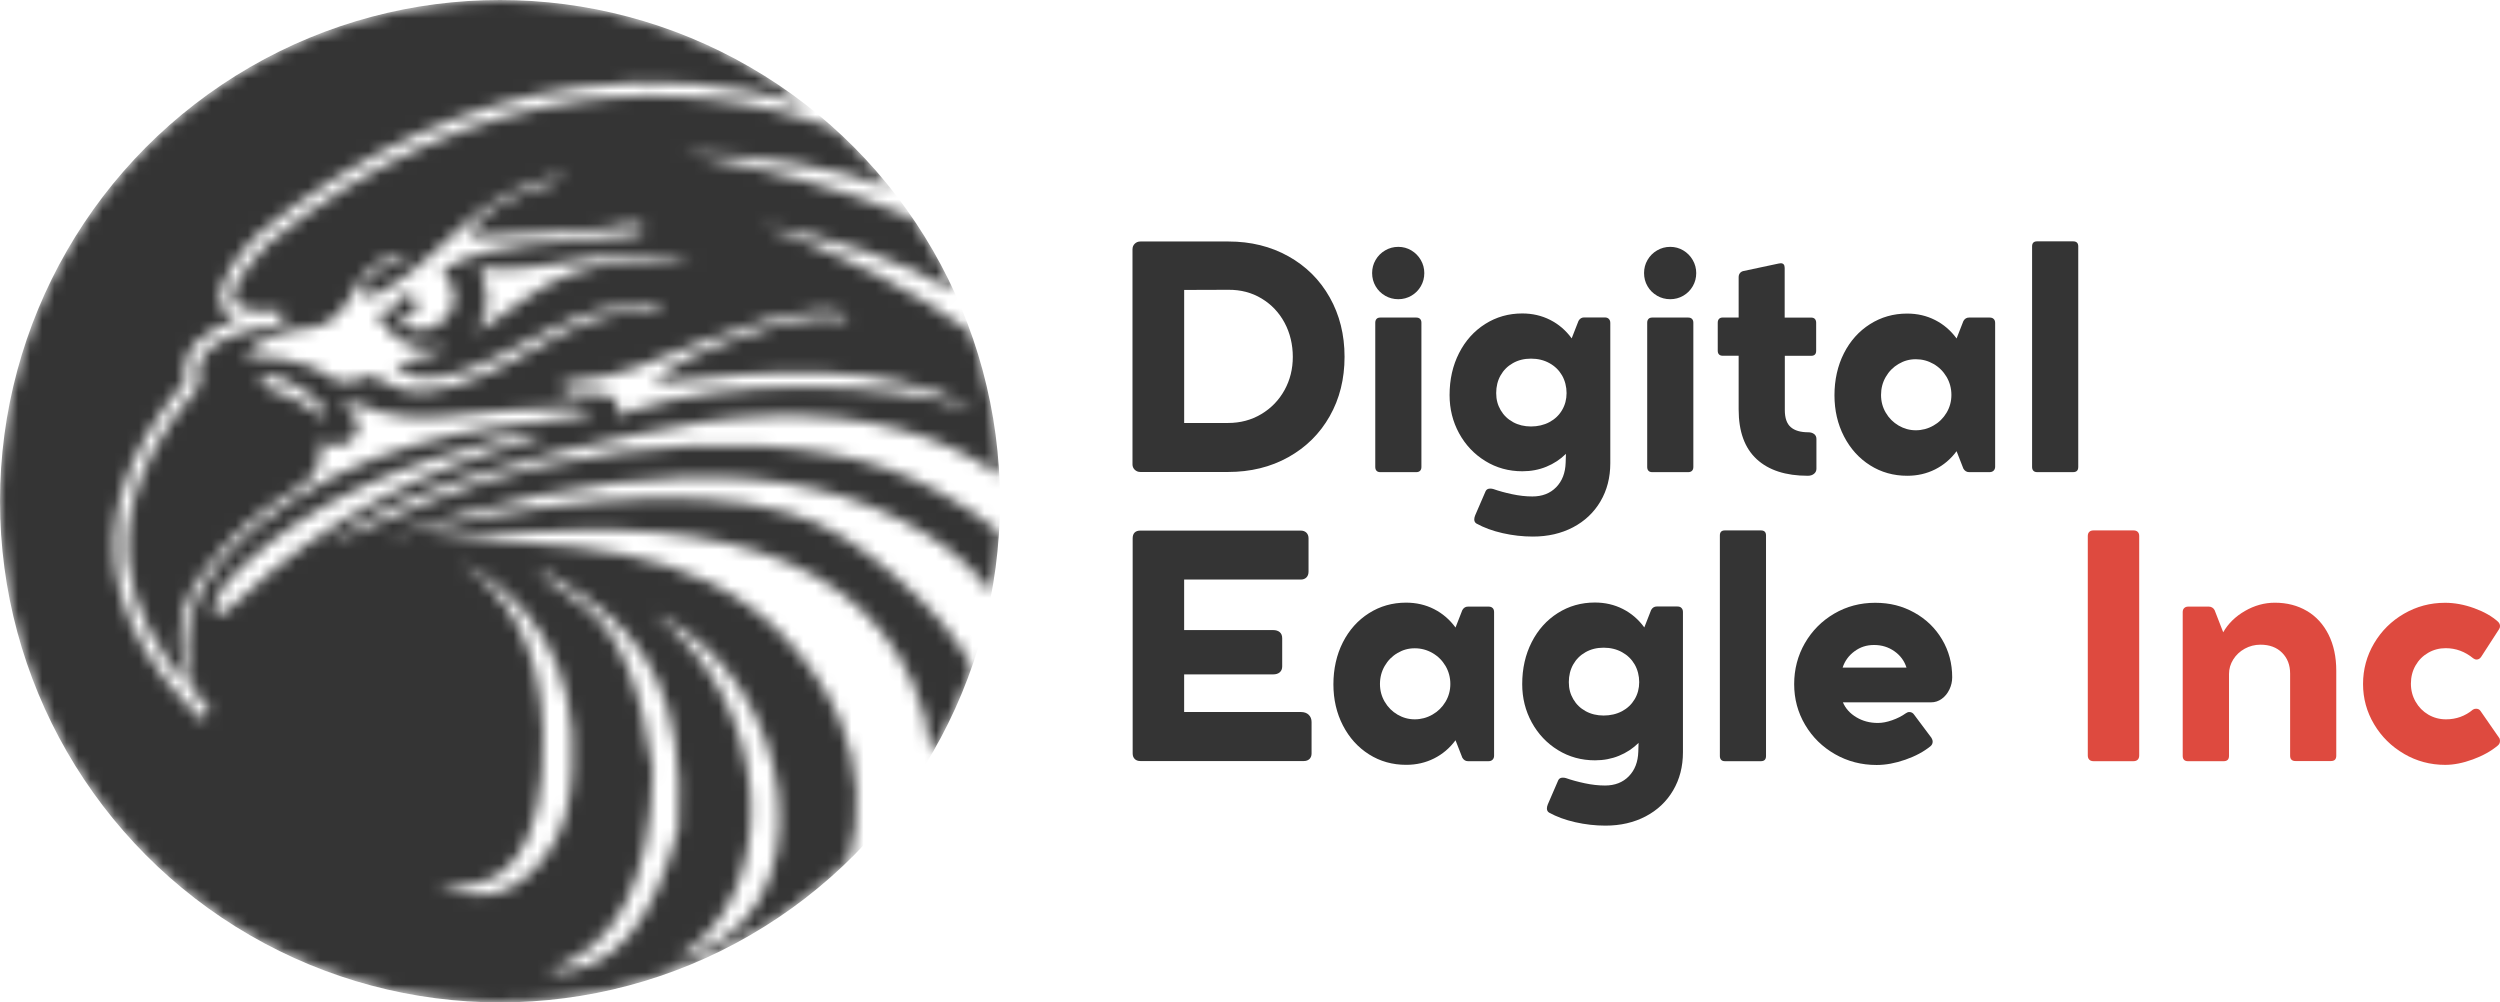
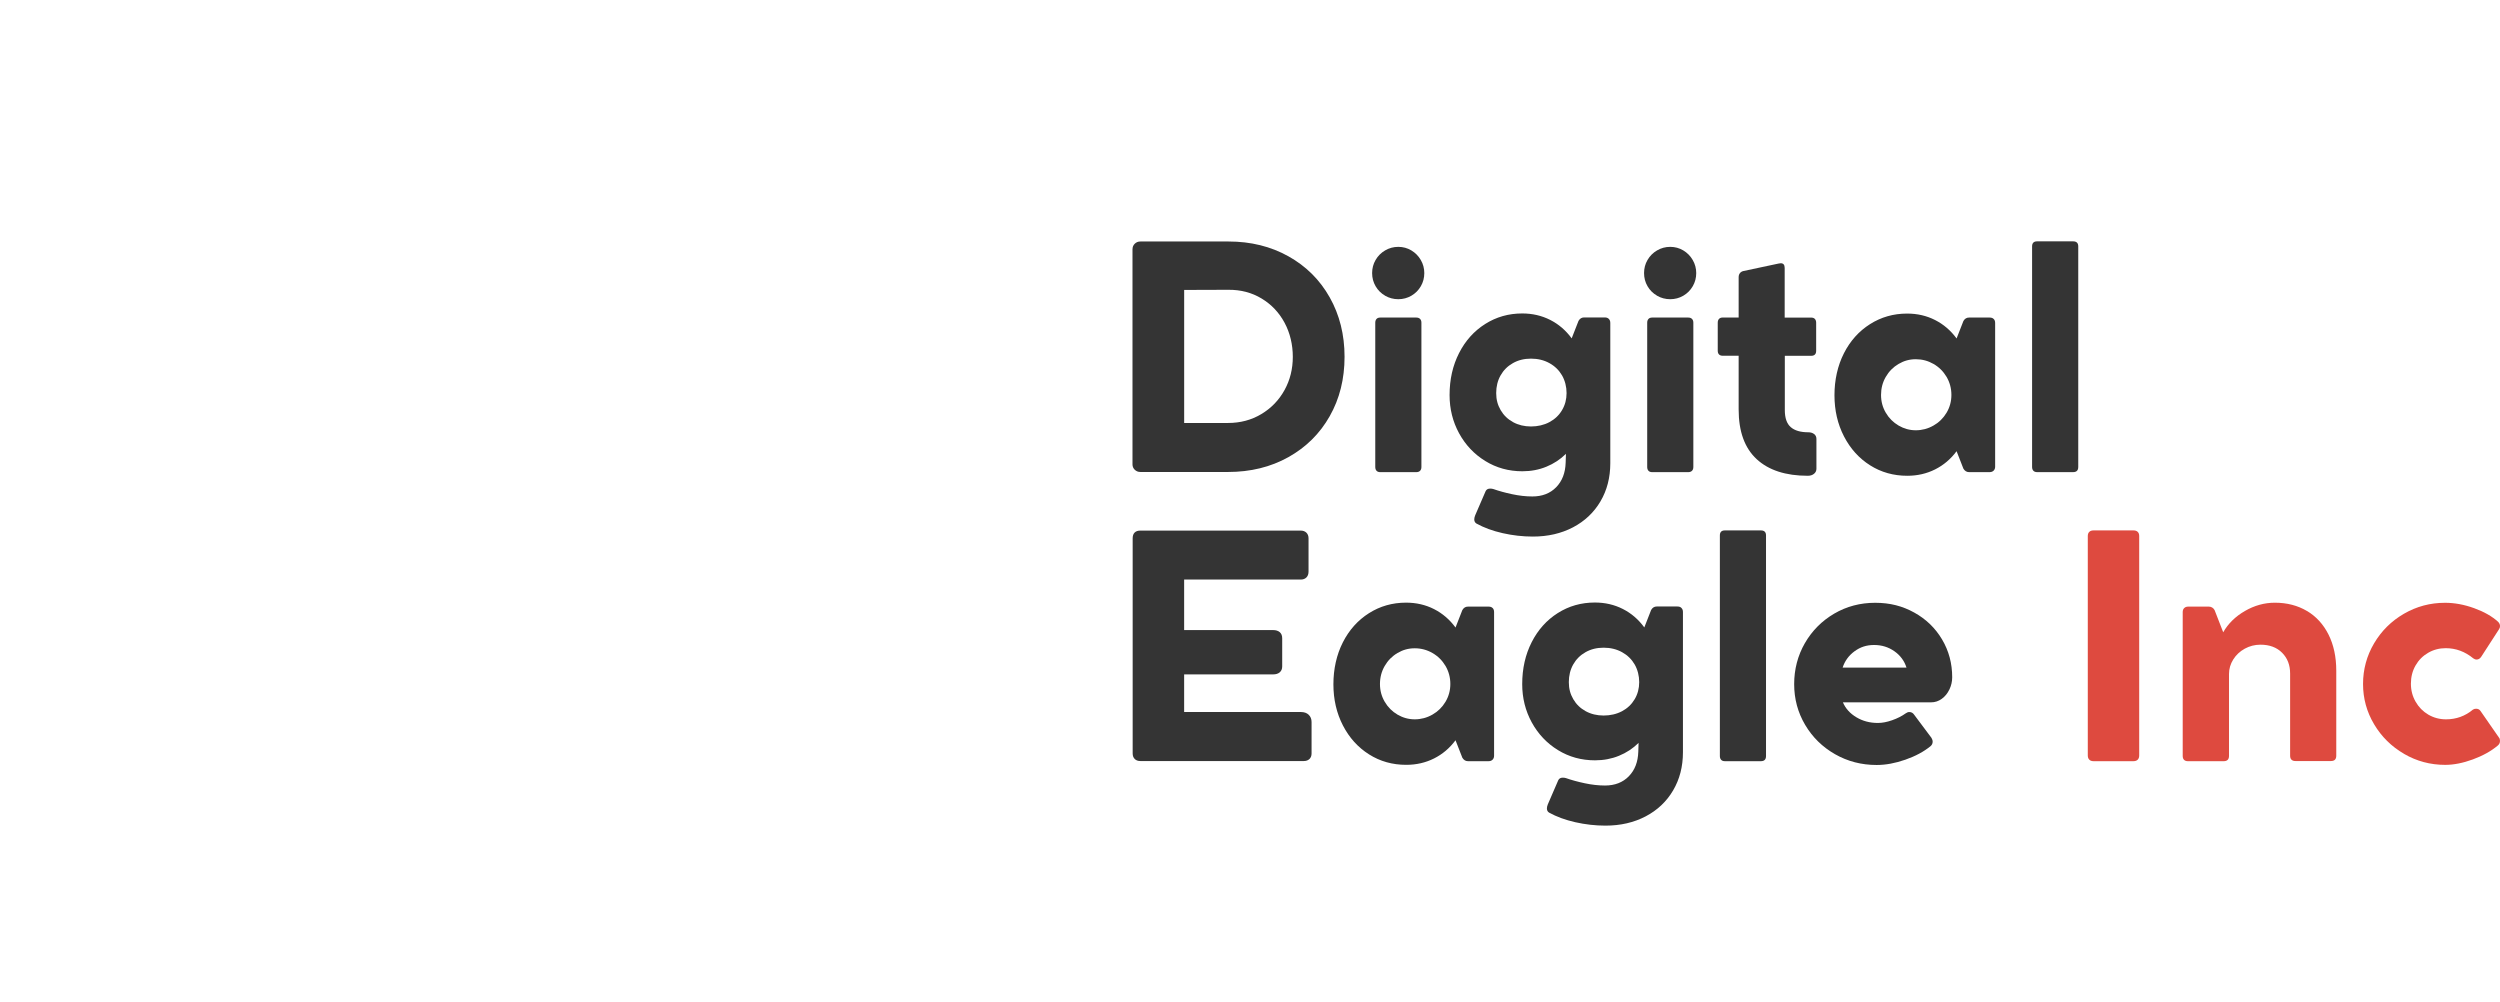
<svg xmlns="http://www.w3.org/2000/svg" width="207px" height="83px" viewBox="0 0 207 83" fill="none" preserveAspectRatio="none">
  <g clip-path="url(#clip0_4218_1681)">
    <path d="M93.773 20.625C93.773 20.45 93.836 20.301 93.96 20.179C94.085 20.057 94.24 19.996 94.425 19.996H101.717C103.562 19.996 105.217 20.404 106.68 21.221C108.143 22.038 109.282 23.171 110.099 24.62C110.917 26.069 111.329 27.711 111.329 29.544C111.329 31.376 110.92 33.018 110.099 34.463C109.282 35.907 108.138 37.037 106.673 37.855C105.207 38.672 103.543 39.08 101.678 39.08H94.423C94.238 39.08 94.085 39.019 93.958 38.897C93.834 38.775 93.77 38.626 93.77 38.45V20.625H93.773ZM101.681 35.022C102.7 35.022 103.618 34.778 104.438 34.287C105.256 33.797 105.896 33.136 106.356 32.303C106.816 31.471 107.045 30.552 107.045 29.546C107.045 28.541 106.816 27.565 106.361 26.721C105.906 25.874 105.273 25.208 104.463 24.718C103.652 24.227 102.737 23.988 101.72 23.995L98.049 24.007V35.024H101.683L101.681 35.022Z" fill="#343434" />
    <path d="M114.687 24.483C114.354 24.29 114.089 24.029 113.899 23.698C113.707 23.366 113.612 23.005 113.612 22.612C113.612 22.219 113.707 21.855 113.899 21.526C114.091 21.194 114.354 20.93 114.687 20.735C115.021 20.538 115.386 20.44 115.778 20.44C116.17 20.44 116.532 20.538 116.861 20.735C117.192 20.933 117.452 21.199 117.645 21.533C117.837 21.867 117.932 22.229 117.932 22.614C117.932 23 117.837 23.371 117.645 23.7C117.452 24.032 117.192 24.293 116.861 24.486C116.53 24.678 116.17 24.774 115.778 24.774C115.386 24.774 115.021 24.678 114.687 24.486V24.483ZM117.581 26.406C117.657 26.482 117.693 26.587 117.693 26.721V38.667C117.693 38.801 117.657 38.906 117.581 38.982C117.506 39.057 117.401 39.094 117.267 39.094H114.286C114.152 39.094 114.05 39.057 113.979 38.982C113.909 38.906 113.872 38.801 113.872 38.667V26.721C113.872 26.587 113.909 26.482 113.979 26.406C114.05 26.33 114.152 26.294 114.286 26.294H117.267C117.401 26.294 117.506 26.33 117.581 26.406Z" fill="#343434" />
    <path d="M133.214 26.411C133.294 26.491 133.333 26.601 133.333 26.743V38.35C133.333 39.538 133.061 40.595 132.518 41.515C131.975 42.437 131.216 43.152 130.245 43.662C129.271 44.172 128.164 44.428 126.918 44.428C126.083 44.428 125.248 44.333 124.418 44.145C123.588 43.957 122.863 43.691 122.245 43.347C122.128 43.271 122.069 43.159 122.069 43.008C122.069 42.908 122.094 42.793 122.145 42.669L123.009 40.67C123.075 40.529 123.201 40.456 123.384 40.456C123.476 40.456 123.564 40.468 123.647 40.492C124.097 40.651 124.615 40.795 125.199 40.919C125.783 41.044 126.343 41.107 126.879 41.107C127.697 41.107 128.356 40.851 128.853 40.341C129.349 39.831 129.612 39.153 129.636 38.306L129.661 37.576C129.193 38.038 128.653 38.394 128.037 38.645C127.424 38.897 126.762 39.021 126.051 39.021C124.924 39.021 123.9 38.738 122.982 38.172C122.062 37.606 121.342 36.842 120.813 35.878C120.288 34.914 120.025 33.86 120.025 32.713C120.025 31.423 120.285 30.266 120.809 29.239C121.329 28.214 122.052 27.409 122.97 26.828C123.89 26.245 124.912 25.954 126.039 25.954C126.884 25.954 127.655 26.133 128.356 26.489C129.057 26.845 129.651 27.353 130.135 28.016L130.7 26.572C130.809 26.379 130.963 26.284 131.162 26.284H132.878C133.019 26.284 133.131 26.323 133.209 26.404L133.214 26.411ZM128.29 34.953C128.738 34.714 129.086 34.385 129.337 33.96C129.588 33.538 129.712 33.067 129.712 32.547C129.712 32.028 129.585 31.515 129.337 31.084C129.086 30.652 128.738 30.312 128.29 30.066C127.843 29.82 127.336 29.695 126.767 29.695C126.197 29.695 125.708 29.82 125.27 30.066C124.832 30.312 124.491 30.652 124.248 31.084C124.004 31.515 123.885 32.003 123.885 32.547C123.885 33.092 124.009 33.538 124.255 33.96C124.501 34.382 124.844 34.714 125.282 34.953C125.72 35.193 126.217 35.312 126.767 35.312C127.317 35.312 127.843 35.193 128.29 34.953Z" fill="#343434" />
    <path d="M137.203 24.483C136.87 24.29 136.605 24.029 136.415 23.698C136.222 23.366 136.128 23.005 136.128 22.612C136.128 22.219 136.222 21.855 136.415 21.526C136.607 21.194 136.87 20.93 137.203 20.735C137.537 20.538 137.902 20.44 138.294 20.44C138.686 20.44 139.048 20.538 139.377 20.735C139.708 20.933 139.968 21.199 140.16 21.533C140.353 21.867 140.448 22.229 140.448 22.614C140.448 23 140.353 23.371 140.16 23.7C139.968 24.032 139.708 24.293 139.377 24.486C139.046 24.678 138.686 24.774 138.294 24.774C137.902 24.774 137.537 24.678 137.203 24.486V24.483ZM140.097 26.406C140.173 26.482 140.209 26.587 140.209 26.721V38.667C140.209 38.801 140.173 38.906 140.097 38.982C140.022 39.057 139.917 39.094 139.783 39.094H136.802C136.668 39.094 136.566 39.057 136.495 38.982C136.424 38.906 136.388 38.801 136.388 38.667V26.721C136.388 26.587 136.424 26.482 136.495 26.406C136.566 26.33 136.668 26.294 136.802 26.294H139.783C139.917 26.294 140.022 26.33 140.097 26.406Z" fill="#343434" />
    <path d="M150.212 35.939C150.337 36.039 150.4 36.173 150.4 36.342V38.816C150.4 38.984 150.332 39.121 150.2 39.231C150.066 39.34 149.896 39.394 149.687 39.394C147.856 39.394 146.445 38.935 145.452 38.018C144.459 37.101 143.96 35.729 143.96 33.904V29.456H142.643C142.509 29.456 142.407 29.419 142.336 29.349C142.266 29.278 142.229 29.175 142.229 29.041V26.718C142.229 26.584 142.266 26.479 142.336 26.404C142.407 26.328 142.509 26.291 142.643 26.291H143.96V22.951C143.96 22.826 143.991 22.719 144.055 22.631C144.118 22.543 144.208 22.482 144.325 22.448L147.27 21.821C147.353 21.804 147.411 21.797 147.445 21.797C147.662 21.797 147.771 21.926 147.771 22.187V26.296H149.964C150.098 26.296 150.2 26.333 150.271 26.408C150.341 26.484 150.378 26.589 150.378 26.723V29.046C150.378 29.322 150.239 29.461 149.964 29.461H147.783V33.958C147.783 34.612 147.946 35.08 148.273 35.366C148.599 35.651 149.083 35.793 149.726 35.793C149.925 35.793 150.088 35.844 150.215 35.944L150.212 35.939Z" fill="#343434" />
    <path d="M165.079 26.411C165.159 26.491 165.198 26.601 165.198 26.743V38.64C165.198 38.775 165.157 38.884 165.074 38.967C164.991 39.05 164.882 39.092 164.748 39.092H163.032C162.839 39.092 162.686 38.996 162.569 38.804L162.005 37.359C161.52 38.013 160.926 38.516 160.225 38.867C159.525 39.218 158.755 39.394 157.921 39.394C156.784 39.394 155.759 39.106 154.844 38.528C153.929 37.95 153.209 37.152 152.683 36.134C152.157 35.117 151.894 33.98 151.894 32.723C151.894 31.467 152.155 30.276 152.678 29.249C153.199 28.224 153.922 27.419 154.839 26.838C155.759 26.255 156.782 25.964 157.908 25.964C158.753 25.964 159.525 26.142 160.225 26.499C160.926 26.855 161.52 27.362 162.005 28.026L162.569 26.582C162.679 26.389 162.832 26.294 163.032 26.294H164.748C164.889 26.294 165.001 26.333 165.079 26.413V26.411ZM160.092 35.236C160.547 34.978 160.907 34.624 161.175 34.175C161.442 33.726 161.576 33.236 161.576 32.699C161.576 32.162 161.442 31.657 161.175 31.203C160.907 30.752 160.549 30.395 160.096 30.134C159.646 29.876 159.157 29.744 158.631 29.744C158.106 29.744 157.646 29.873 157.203 30.134C156.76 30.393 156.407 30.749 156.144 31.203C155.881 31.654 155.75 32.155 155.75 32.699C155.75 33.243 155.881 33.726 156.144 34.175C156.407 34.624 156.76 34.978 157.203 35.236C157.646 35.495 158.123 35.627 158.631 35.627C159.14 35.627 159.636 35.498 160.092 35.236Z" fill="#343434" />
    <path d="M172.079 20.399V38.665C172.079 38.95 171.937 39.092 171.653 39.092H168.671C168.537 39.092 168.435 39.055 168.364 38.979C168.294 38.904 168.257 38.799 168.257 38.665V20.399C168.257 20.123 168.396 19.984 168.671 19.984H171.653C171.937 19.984 172.079 20.123 172.079 20.399Z" fill="#343434" />
    <path d="M108.359 59.183C108.518 59.334 108.598 59.534 108.598 59.786V62.387C108.598 62.58 108.539 62.733 108.423 62.845C108.306 62.958 108.15 63.014 107.958 63.014H94.425C94.226 63.014 94.067 62.958 93.956 62.845C93.844 62.733 93.785 62.58 93.785 62.387V44.575C93.785 44.365 93.839 44.206 93.948 44.096C94.058 43.986 94.216 43.933 94.425 43.933H107.695C107.894 43.933 108.055 43.991 108.172 44.108C108.289 44.226 108.347 44.382 108.347 44.572V47.322C108.347 47.532 108.289 47.695 108.172 47.812C108.055 47.929 107.897 47.988 107.695 47.988H98.047V52.17H105.414C105.648 52.17 105.833 52.229 105.967 52.346C106.101 52.463 106.166 52.632 106.166 52.849V55.186C106.166 55.386 106.098 55.547 105.967 55.664C105.833 55.782 105.648 55.84 105.414 55.84H98.047V58.956H107.722C107.989 58.956 108.201 59.032 108.362 59.183H108.359Z" fill="#343434" />
    <path d="M123.591 50.345C123.671 50.426 123.71 50.535 123.71 50.677V62.575C123.71 62.709 123.668 62.819 123.586 62.901C123.503 62.984 123.393 63.026 123.26 63.026H121.544C121.351 63.026 121.198 62.931 121.081 62.738L120.517 61.294C120.032 61.947 119.438 62.45 118.737 62.801C118.036 63.153 117.267 63.328 116.433 63.328C115.296 63.328 114.271 63.041 113.356 62.462C112.441 61.884 111.721 61.086 111.195 60.069C110.669 59.051 110.406 57.914 110.406 56.657C110.406 55.401 110.667 54.21 111.19 53.183C111.711 52.158 112.434 51.353 113.351 50.772C114.271 50.189 115.293 49.899 116.42 49.899C117.265 49.899 118.036 50.077 118.737 50.433C119.438 50.789 120.032 51.297 120.517 51.96L121.081 50.516C121.191 50.323 121.344 50.228 121.544 50.228H123.26C123.401 50.228 123.513 50.267 123.591 50.348V50.345ZM118.604 59.171C119.059 58.912 119.419 58.558 119.687 58.109C119.954 57.66 120.088 57.17 120.088 56.633C120.088 56.096 119.954 55.591 119.687 55.137C119.419 54.686 119.061 54.33 118.608 54.069C118.158 53.81 117.669 53.678 117.143 53.678C116.617 53.678 116.157 53.807 115.715 54.069C115.272 54.327 114.919 54.684 114.656 55.137C114.393 55.589 114.261 56.089 114.261 56.633C114.261 57.177 114.393 57.66 114.656 58.109C114.919 58.558 115.272 58.912 115.715 59.171C116.157 59.429 116.635 59.561 117.143 59.561C117.652 59.561 118.148 59.432 118.604 59.171Z" fill="#343434" />
    <path d="M139.228 50.345C139.309 50.426 139.348 50.535 139.348 50.677V62.284C139.348 63.472 139.075 64.529 138.532 65.449C137.989 66.371 137.23 67.086 136.259 67.596C135.285 68.106 134.178 68.362 132.932 68.362C132.097 68.362 131.262 68.267 130.432 68.079C129.602 67.891 128.877 67.625 128.259 67.281C128.142 67.206 128.084 67.094 128.084 66.942C128.084 66.842 128.108 66.728 128.159 66.603L129.023 64.605C129.089 64.463 129.215 64.39 129.398 64.39C129.49 64.39 129.578 64.402 129.661 64.427C130.111 64.585 130.629 64.729 131.214 64.853C131.798 64.978 132.357 65.041 132.893 65.041C133.711 65.041 134.37 64.785 134.867 64.275C135.363 63.765 135.626 63.087 135.651 62.24L135.675 61.511C135.208 61.972 134.667 62.328 134.051 62.579C133.438 62.831 132.776 62.955 132.065 62.955C130.939 62.955 129.914 62.672 128.996 62.106C128.076 61.54 127.356 60.776 126.828 59.812C126.302 58.849 126.039 57.794 126.039 56.648C126.039 55.357 126.3 54.2 126.823 53.173C127.344 52.148 128.067 51.343 128.984 50.762C129.904 50.179 130.926 49.889 132.053 49.889C132.898 49.889 133.669 50.067 134.37 50.423C135.071 50.779 135.665 51.287 136.149 51.951L136.714 50.506C136.824 50.313 136.977 50.218 137.177 50.218H138.892C139.034 50.218 139.146 50.257 139.223 50.338L139.228 50.345ZM134.305 58.888C134.752 58.649 135.1 58.319 135.351 57.895C135.602 57.472 135.726 57.002 135.726 56.482C135.726 55.962 135.599 55.45 135.351 55.018C135.1 54.586 134.752 54.247 134.305 54C133.857 53.754 133.351 53.629 132.781 53.629C132.211 53.629 131.722 53.754 131.284 54C130.846 54.247 130.505 54.586 130.262 55.018C130.019 55.45 129.899 55.938 129.899 56.482C129.899 57.026 130.023 57.472 130.269 57.895C130.515 58.317 130.858 58.649 131.296 58.888C131.734 59.127 132.231 59.246 132.781 59.246C133.331 59.246 133.857 59.127 134.305 58.888Z" fill="#343434" />
    <path d="M146.226 44.333V62.599C146.226 62.884 146.085 63.026 145.8 63.026H142.818C142.684 63.026 142.582 62.989 142.512 62.914C142.441 62.838 142.405 62.733 142.405 62.599V44.333C142.405 44.057 142.543 43.918 142.818 43.918H145.8C146.085 43.918 146.226 44.057 146.226 44.333Z" fill="#343434" />
    <path d="M161.408 57.092C161.255 57.414 161.043 57.673 160.776 57.865C160.508 58.058 160.216 58.153 159.899 58.153H152.593C152.809 58.663 153.182 59.076 153.708 59.39C154.233 59.705 154.827 59.861 155.487 59.861C155.847 59.861 156.241 59.786 156.672 59.634C157.103 59.483 157.48 59.29 157.806 59.056C157.899 58.99 157.994 58.956 158.093 58.956C158.261 58.956 158.395 59.032 158.495 59.183L159.924 61.093C159.989 61.203 160.024 61.308 160.024 61.408C160.024 61.559 159.965 61.684 159.848 61.784C159.296 62.235 158.602 62.609 157.767 62.901C156.932 63.194 156.139 63.341 155.387 63.341C154.133 63.341 152.985 63.043 151.941 62.448C150.896 61.852 150.071 61.042 149.465 60.017C148.859 58.993 148.557 57.868 148.557 56.645C148.557 55.423 148.854 54.274 149.448 53.246C150.042 52.221 150.85 51.409 151.872 50.809C152.895 50.211 154.026 49.911 155.263 49.911C156.499 49.911 157.529 50.182 158.502 50.721C159.476 51.26 160.243 52.002 160.802 52.944C161.362 53.886 161.642 54.93 161.642 56.079C161.642 56.431 161.564 56.767 161.411 57.089L161.408 57.092ZM153.552 53.927C153.08 54.274 152.751 54.725 152.569 55.276H157.857C157.682 54.723 157.351 54.274 156.862 53.927C156.373 53.581 155.81 53.405 155.178 53.405C154.545 53.405 154.026 53.578 153.554 53.927H153.552Z" fill="#343434" />
    <path d="M177.126 62.55C177.126 62.701 177.085 62.819 177.002 62.901C176.919 62.984 176.803 63.026 176.652 63.026H173.344C173.193 63.026 173.076 62.984 172.994 62.901C172.911 62.819 172.869 62.701 172.869 62.55V44.384C172.869 44.233 172.911 44.118 172.994 44.038C173.076 43.957 173.193 43.918 173.344 43.918H176.652C176.803 43.918 176.919 43.957 177.002 44.038C177.085 44.118 177.126 44.233 177.126 44.384V62.55Z" fill="#DE4A3F" />
    <path d="M191.012 50.584C191.781 51.041 192.377 51.694 192.803 52.544C193.229 53.393 193.443 54.393 193.443 55.54V62.575C193.443 62.867 193.297 63.014 193.005 63.014H190.06C189.919 63.014 189.809 62.977 189.734 62.901C189.658 62.826 189.622 62.718 189.622 62.575V55.767C189.622 55.064 189.4 54.491 188.957 54.047C188.514 53.603 187.918 53.38 187.166 53.38C186.699 53.38 186.263 53.493 185.864 53.712C185.462 53.934 185.146 54.232 184.912 54.605C184.679 54.979 184.562 55.379 184.562 55.806V62.589C184.562 62.882 184.411 63.028 184.112 63.028H181.167C181.025 63.028 180.916 62.992 180.84 62.916C180.765 62.84 180.728 62.733 180.728 62.589V50.679C180.728 50.538 180.77 50.426 180.853 50.348C180.935 50.267 181.045 50.228 181.179 50.228H182.895C182.994 50.228 183.087 50.252 183.17 50.304C183.252 50.355 183.321 50.426 183.369 50.518L184.082 52.353C184.491 51.633 185.09 51.045 185.881 50.589C186.67 50.133 187.495 49.904 188.356 49.904C189.359 49.904 190.245 50.133 191.014 50.589L191.012 50.584Z" fill="#DE4A3F" />
    <path d="M199.056 62.418C198.012 61.811 197.184 60.996 196.576 59.969C195.965 58.944 195.66 57.831 195.66 56.633C195.66 55.435 195.965 54.296 196.576 53.266C197.184 52.236 198.009 51.419 199.051 50.816C200.092 50.213 201.224 49.911 202.453 49.911C203.24 49.911 204.04 50.06 204.86 50.357C205.678 50.655 206.34 51.028 206.839 51.482C206.949 51.592 207.002 51.712 207.002 51.846C207.002 51.938 206.973 52.026 206.915 52.109L205.435 54.396C205.335 54.537 205.209 54.61 205.06 54.61C204.968 54.61 204.878 54.576 204.785 54.51C204.101 53.949 203.339 53.669 202.504 53.669C201.979 53.669 201.494 53.795 201.051 54.052C200.608 54.308 200.26 54.659 200.005 55.106C199.749 55.555 199.623 56.055 199.623 56.606C199.623 57.158 199.752 57.648 200.012 58.102C200.27 58.553 200.621 58.91 201.064 59.171C201.507 59.429 201.996 59.561 202.529 59.561C203.373 59.561 204.116 59.293 204.758 58.758C204.834 58.707 204.921 58.683 205.021 58.683C205.189 58.683 205.313 58.751 205.396 58.883L206.912 61.069C206.971 61.135 207 61.228 207 61.345C207 61.503 206.937 61.633 206.812 61.735C206.26 62.196 205.574 62.577 204.751 62.88C203.928 63.182 203.166 63.331 202.463 63.331C201.234 63.331 200.1 63.028 199.056 62.421V62.418Z" fill="#DE4A3F" />
    <mask id="mask0_4218_1681" style="mask-type:alpha" maskUnits="userSpaceOnUse" x="0" y="0" width="83" height="83">
      <path d="M69.613 59.786C68.507 57.051 66.652 54.46 64.592 52.383C57.499 45.232 46.617 44.7 35.298 44.873C53.666 42.434 69.873 43.685 75.583 56.548C76.444 58.457 76.964 60.501 77.122 62.589C78.486 60.277 79.621 57.837 80.511 55.304C79.294 52.908 77.219 50.353 74.027 47.633C71.32 45.327 68.709 43.451 65.293 42.46C56.579 39.94 43.898 41.694 31.906 44.463C49.736 38.705 65.23 37.114 76.732 44.254C78.835 45.517 80.676 47.173 82.155 49.133C82.464 47.467 82.672 45.784 82.778 44.093C81.248 42.834 79.599 41.73 77.855 40.794C74.988 39.201 71.87 38.112 68.636 37.576C61.548 36.336 53.645 36.697 44.981 38.552C38.728 39.896 33.152 42.56 27.236 44.964C33.778 40.274 43.423 37.961 52.96 35.919C56.505 35.16 59.922 34.55 63.564 34.435C71.843 34.172 78.21 36.08 82.8 39.391C82.599 35.35 81.806 31.36 80.448 27.55C75.766 24.108 69.915 21.121 63.131 18.632C69.462 19.797 74.766 21.628 79.045 24.125C78.081 22.017 76.941 19.994 75.637 18.078C69.922 15.639 63.462 13.965 56.644 12.689C63.309 12.869 69.009 13.822 73.742 15.546C72.34 13.792 70.799 12.155 69.133 10.652C62.376 8.149 55.105 7.366 47.971 8.373C39.534 9.546 30.698 13.218 22.181 20.184C19.96 22.509 19.086 24.027 19.347 24.864C19.59 25.625 20.966 25.891 23.279 25.752L23.376 26.882C20.25 27.277 15.762 28.243 16.464 31.632L16.522 31.905L16.339 32.12C11.842 37.412 10.199 42.175 10.632 46.552C11.005 50.3 12.901 53.798 15.835 57.129C14.832 54.925 14.618 52.747 15.193 50.595C15.538 49.294 16.096 48.399 16.88 47.343C22.502 39.825 26.264 41.343 26.556 37.49C26.671 35.995 26.254 36.568 27.421 36.87C28.587 37.173 29.712 36.187 29.678 35.219C29.651 34.487 29.038 34.243 28.621 33.777C28.312 33.438 28.404 33.289 28.896 33.323C30.793 33.469 31.648 35.087 37.496 34.416C40.832 34.035 43.644 33.826 46.101 33.755C46.919 33.73 48.01 33.577 48.721 34.099C49.008 34.309 48.556 34.466 47.365 34.572C38.473 35.507 29.617 36.89 21.19 43.58C16.622 47.64 14.102 51.676 16.339 57.69C16.682 58.064 17.038 58.436 17.406 58.805L16.639 59.615C7.939 50.897 6.751 41.824 15.334 31.586C14.893 28.712 17.14 27.262 19.597 26.499C18.92 26.218 18.48 25.791 18.297 25.205C17.735 23.398 20.325 20.387 21.462 19.316C30.153 12.203 39.184 8.453 47.818 7.253C54.152 6.361 60.604 6.841 66.737 8.661C60.452 3.795 52.904 0.842 44.991 0.155C37.078 -0.532 29.136 1.075 22.109 4.785C15.083 8.495 9.269 14.151 5.361 21.079C1.453 28.008 -0.385 35.916 0.067 43.862C0.519 51.807 3.242 59.455 7.91 65.894C12.578 72.332 18.996 77.29 26.398 80.175C33.799 83.061 41.873 83.754 49.656 82.17C57.44 80.587 64.605 76.794 70.297 71.244C71.342 67.454 71.101 63.424 69.613 59.786ZM57.195 21.785C54.127 21.463 51.012 21.365 47.626 22.541C44.794 23.517 43.294 24.981 41.007 26.464C39.439 27.406 39.123 28.16 40.004 26.345C40.392 25.494 40.449 24.53 40.165 23.639C39.585 21.641 39.42 22.241 41.536 22.287C45.69 22.38 52.904 19.835 57.2 21.785H57.195ZM26.228 34.157C25.03 33.274 23.693 32.601 22.271 32.166C21.36 31.859 21.424 31.317 22.027 31.169C22.631 31.02 23.279 31.32 23.832 31.571C24.871 32.044 26.495 33.035 26.934 34.157C27.15 34.702 26.916 34.702 26.232 34.157H26.228ZM44.294 28.843C40.783 30.922 38.029 32.015 35.845 32.34C34.273 32.584 33.323 32.371 31.95 31.669C30.732 31.056 30.976 30.937 29.739 31.39C27.579 32.169 27.155 30.788 25.706 30.324C24.258 29.861 22.814 29.517 21.45 29.539C20.262 29.561 19.782 29.783 21.032 28.748C23.167 26.984 25.31 27.465 26.615 26.94C27.725 26.496 28.714 25.398 29.576 23.632C30.181 22.527 31.172 21.684 32.359 21.265C33.467 20.884 34.401 20.989 33.182 21.46C32.208 21.841 30.447 22.587 30.016 23.851C29.87 24.281 30.016 24.474 30.421 24.478C32.096 24.498 35.685 21.192 37.482 19.459C39.829 17.2 42.072 15.87 44.898 14.963C46.771 14.36 47.55 14.611 45.212 15.334C42.987 16.022 40.986 16.868 39.739 18.262C39.008 19.062 38.222 19.652 39.4 19.555C43.123 19.267 46.883 19.391 50.579 18.842C51.424 18.715 52.252 18.42 53.094 18.723C53.494 18.867 53.503 19.084 53.029 19.281C52.313 19.577 51.524 19.569 50.767 19.618C45.546 19.962 40.922 20.443 38.521 21.416C38.122 21.577 37.735 21.78 37.348 21.977C36.651 22.334 36.408 22.165 36.919 22.802C38.47 24.739 37.163 26.806 35.475 27.25C34.874 27.406 33.257 27.335 33.138 26.452C33.087 26.069 34.165 26.279 34.448 25.64C34.935 24.517 33.194 23.624 32.907 25.396C30.959 26.057 31.071 25.884 31.84 26.93C32.273 27.531 32.84 28.022 33.496 28.364C34.151 28.707 34.877 28.892 35.617 28.904C36.13 28.929 36.929 28.465 36.695 28.88C36.435 29.343 34.889 29.548 34.309 29.753C32.653 30.339 32.446 30.241 33.306 30.749C37.306 33.125 43.903 27.306 49.488 25.745C50.354 25.534 51.235 25.392 52.123 25.318C52.853 25.227 53.993 24.888 54.709 25.159C54.993 25.269 54.867 25.459 54.063 25.564C51.076 25.691 47.871 26.616 44.299 28.843H44.294ZM48.078 32.586C47.482 32.586 46.971 32.674 46.561 32.115C46.311 31.774 46.748 31.572 47.871 31.51C50.637 31.349 54.278 29.934 58.042 28.338C61.643 26.948 65.103 25.957 67.976 25.725C70.012 25.559 70.986 26.799 69.311 26.411C68.899 26.296 68.47 26.258 68.044 26.299C65.393 26.513 62.783 27.245 60.063 28.353C58.203 29.109 56.474 29.773 54.908 30.985C53.893 31.771 53.786 31.788 55.064 31.642C63.17 30.705 73.231 29.773 80.777 33.867C72.768 31.474 60.506 31.332 52.366 33.989C50.263 34.677 51.358 34.44 51.105 33.321C50.932 32.525 48.668 32.586 48.083 32.586H48.078ZM17.922 49.739C18.409 48.475 19.171 47.728 20.133 46.828C26.074 41.265 33.454 38.43 41.275 36.426C42.339 36.156 43.386 35.858 44.497 35.921C45.154 35.958 44.74 36.224 43.136 36.68C35.086 38.988 27.153 42.717 19.502 49.938C18.046 51.351 17.367 51.185 17.927 49.739H17.922ZM36.291 73.257C41.867 74.111 45.117 70.585 44.974 60.654C44.755 53.403 42.052 49.124 37.988 46.503C43.686 49.116 47.971 55.062 47.372 63.878C47.173 66.805 46.729 68.957 44.894 71.241C42.636 74.069 39.827 74.95 36.296 73.257H36.291ZM45.173 80.43C50.928 78.684 53.889 73.117 54.056 63.729C53.138 57.124 51.397 52.183 47.957 49.904C42.695 46.418 44.229 46.54 48.604 49.585C53.27 52.832 56.82 57.702 56.153 68.648C54.122 76.223 50.801 80.908 45.178 80.43H45.173ZM55.753 79.507C65.006 74.347 64.105 58.232 54.156 50.817C65.846 55.785 69.423 76.482 55.758 79.507H55.753Z" fill="#D9D9D9" />
    </mask>
    <g mask="url(#mask0_4218_1681)">
-       <ellipse cx="41.4" cy="41.5" rx="41.4" ry="41.5" fill="#343434" />
-     </g>
+       </g>
  </g>
  <defs>
    <clipPath id="clip0_4218_1681">
      <rect width="207" height="83" fill="white" />
    </clipPath>
  </defs>
</svg>